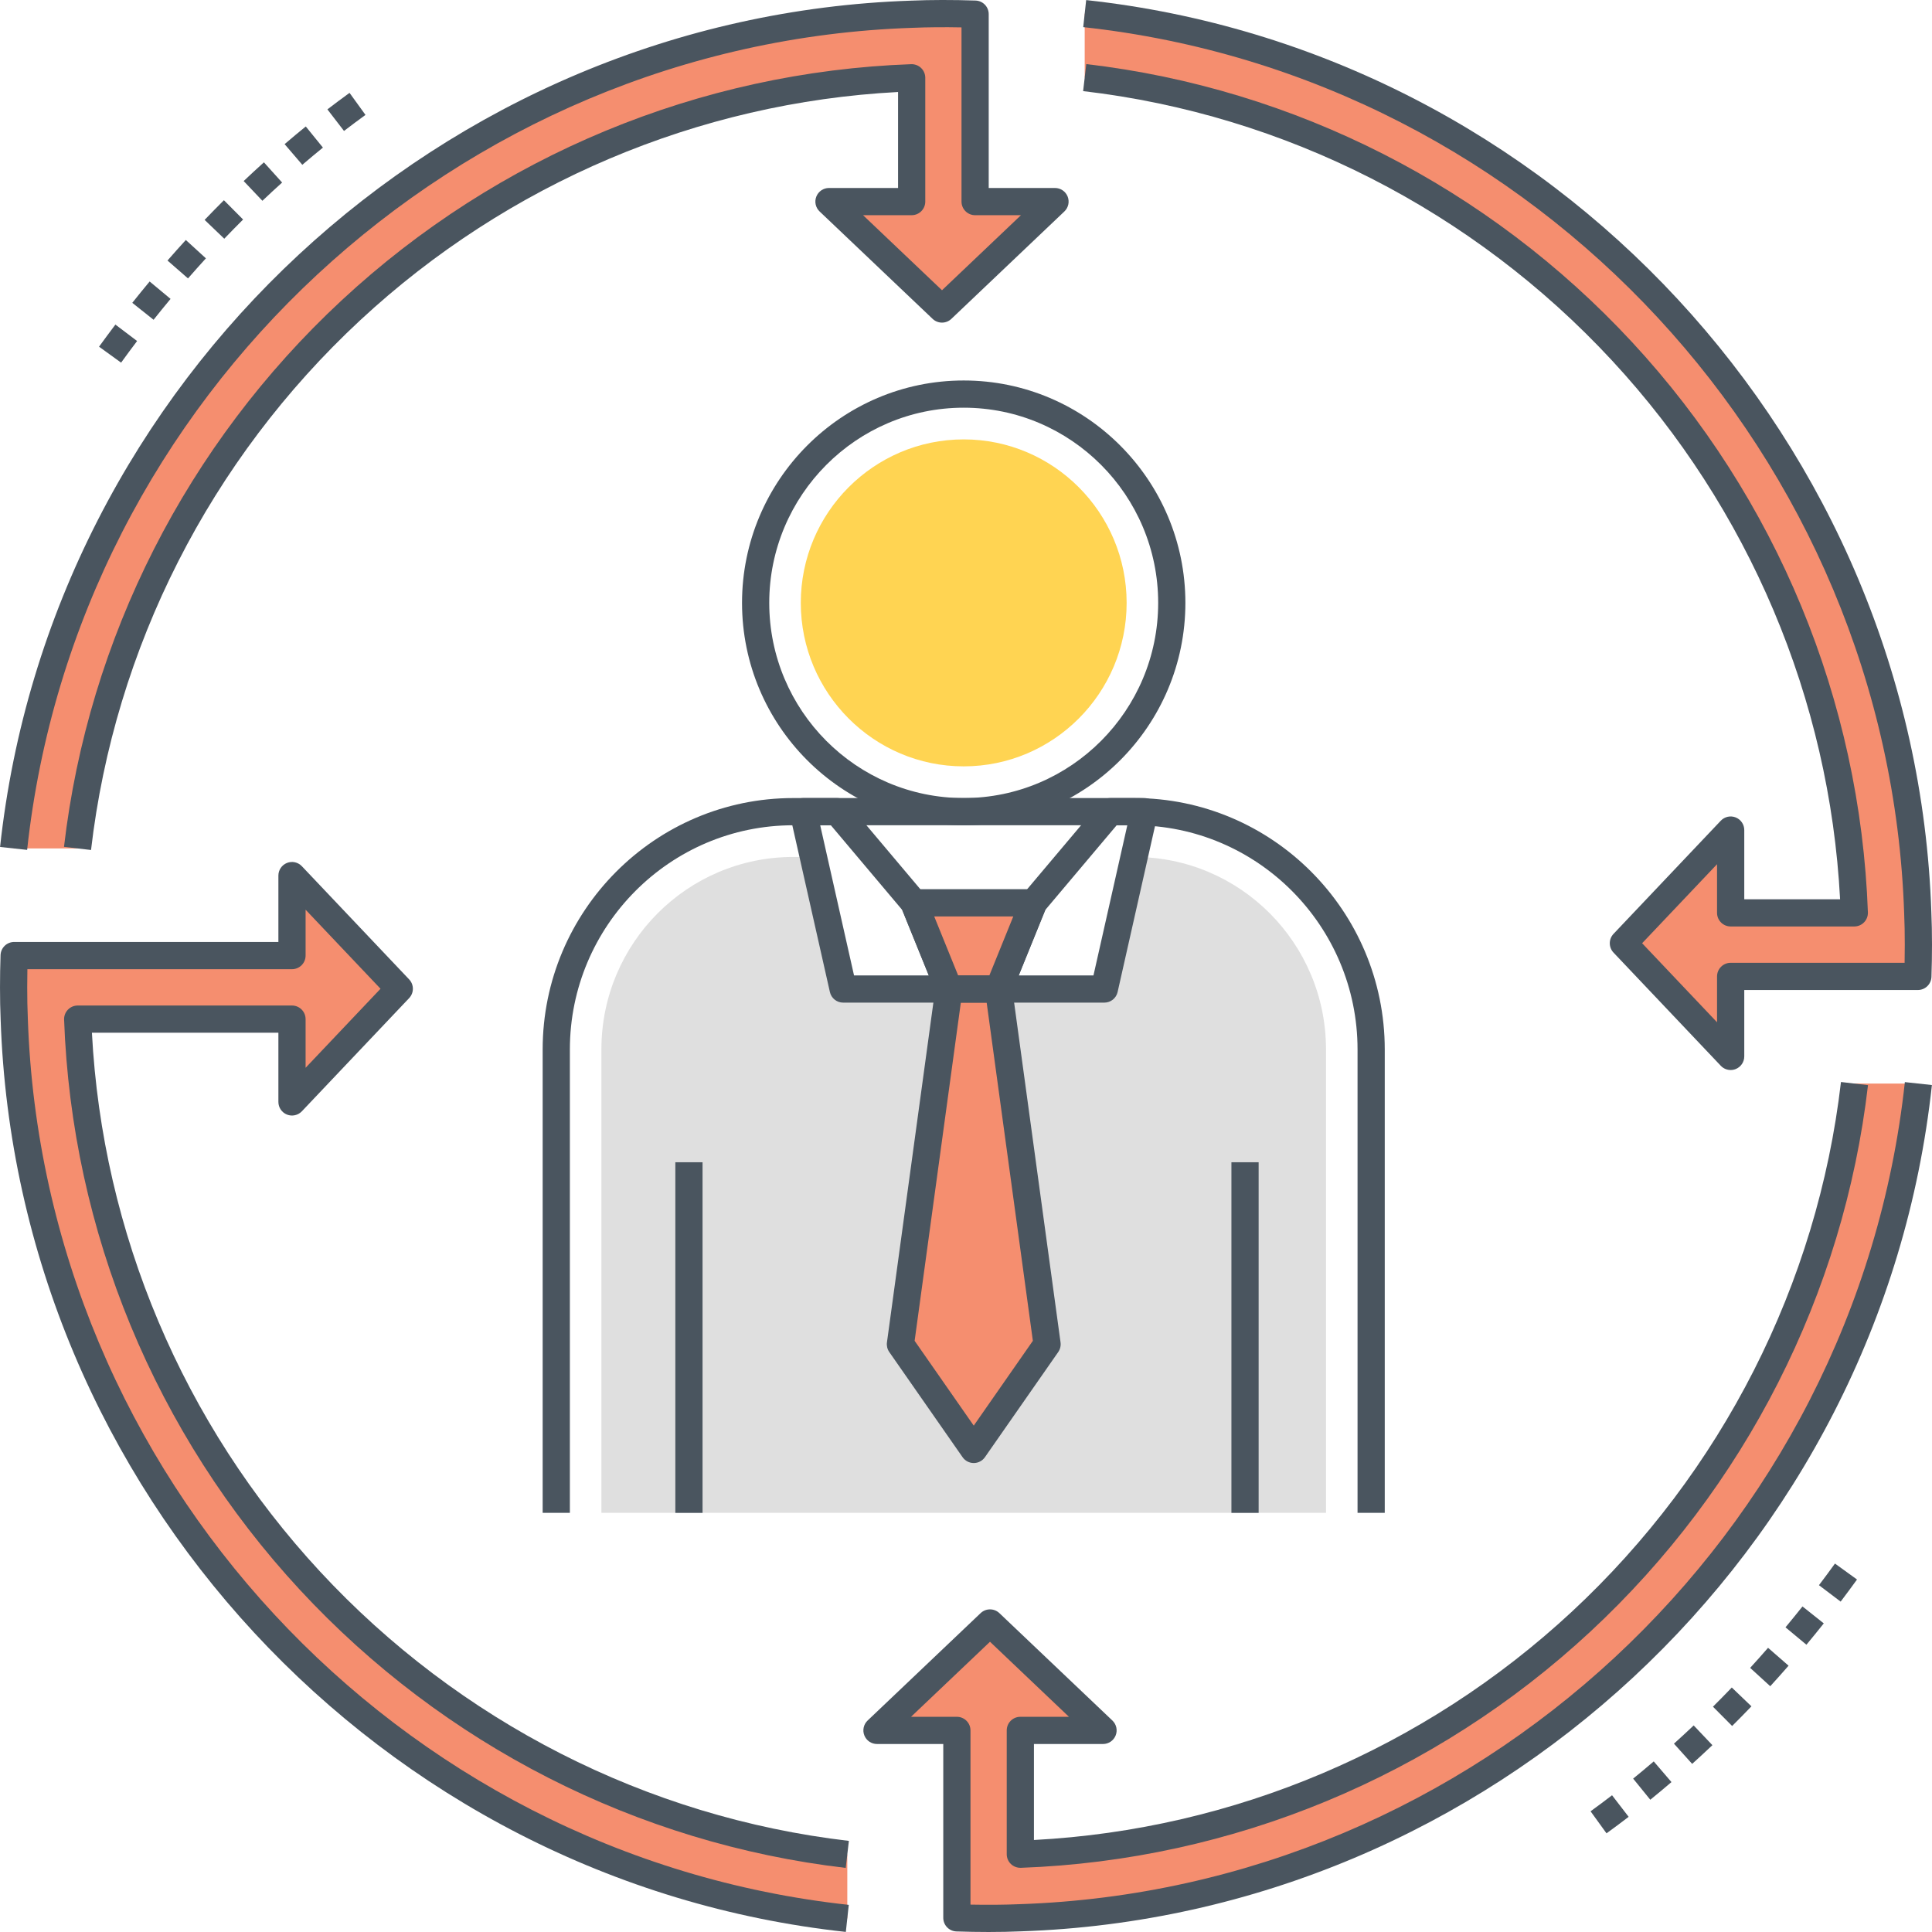
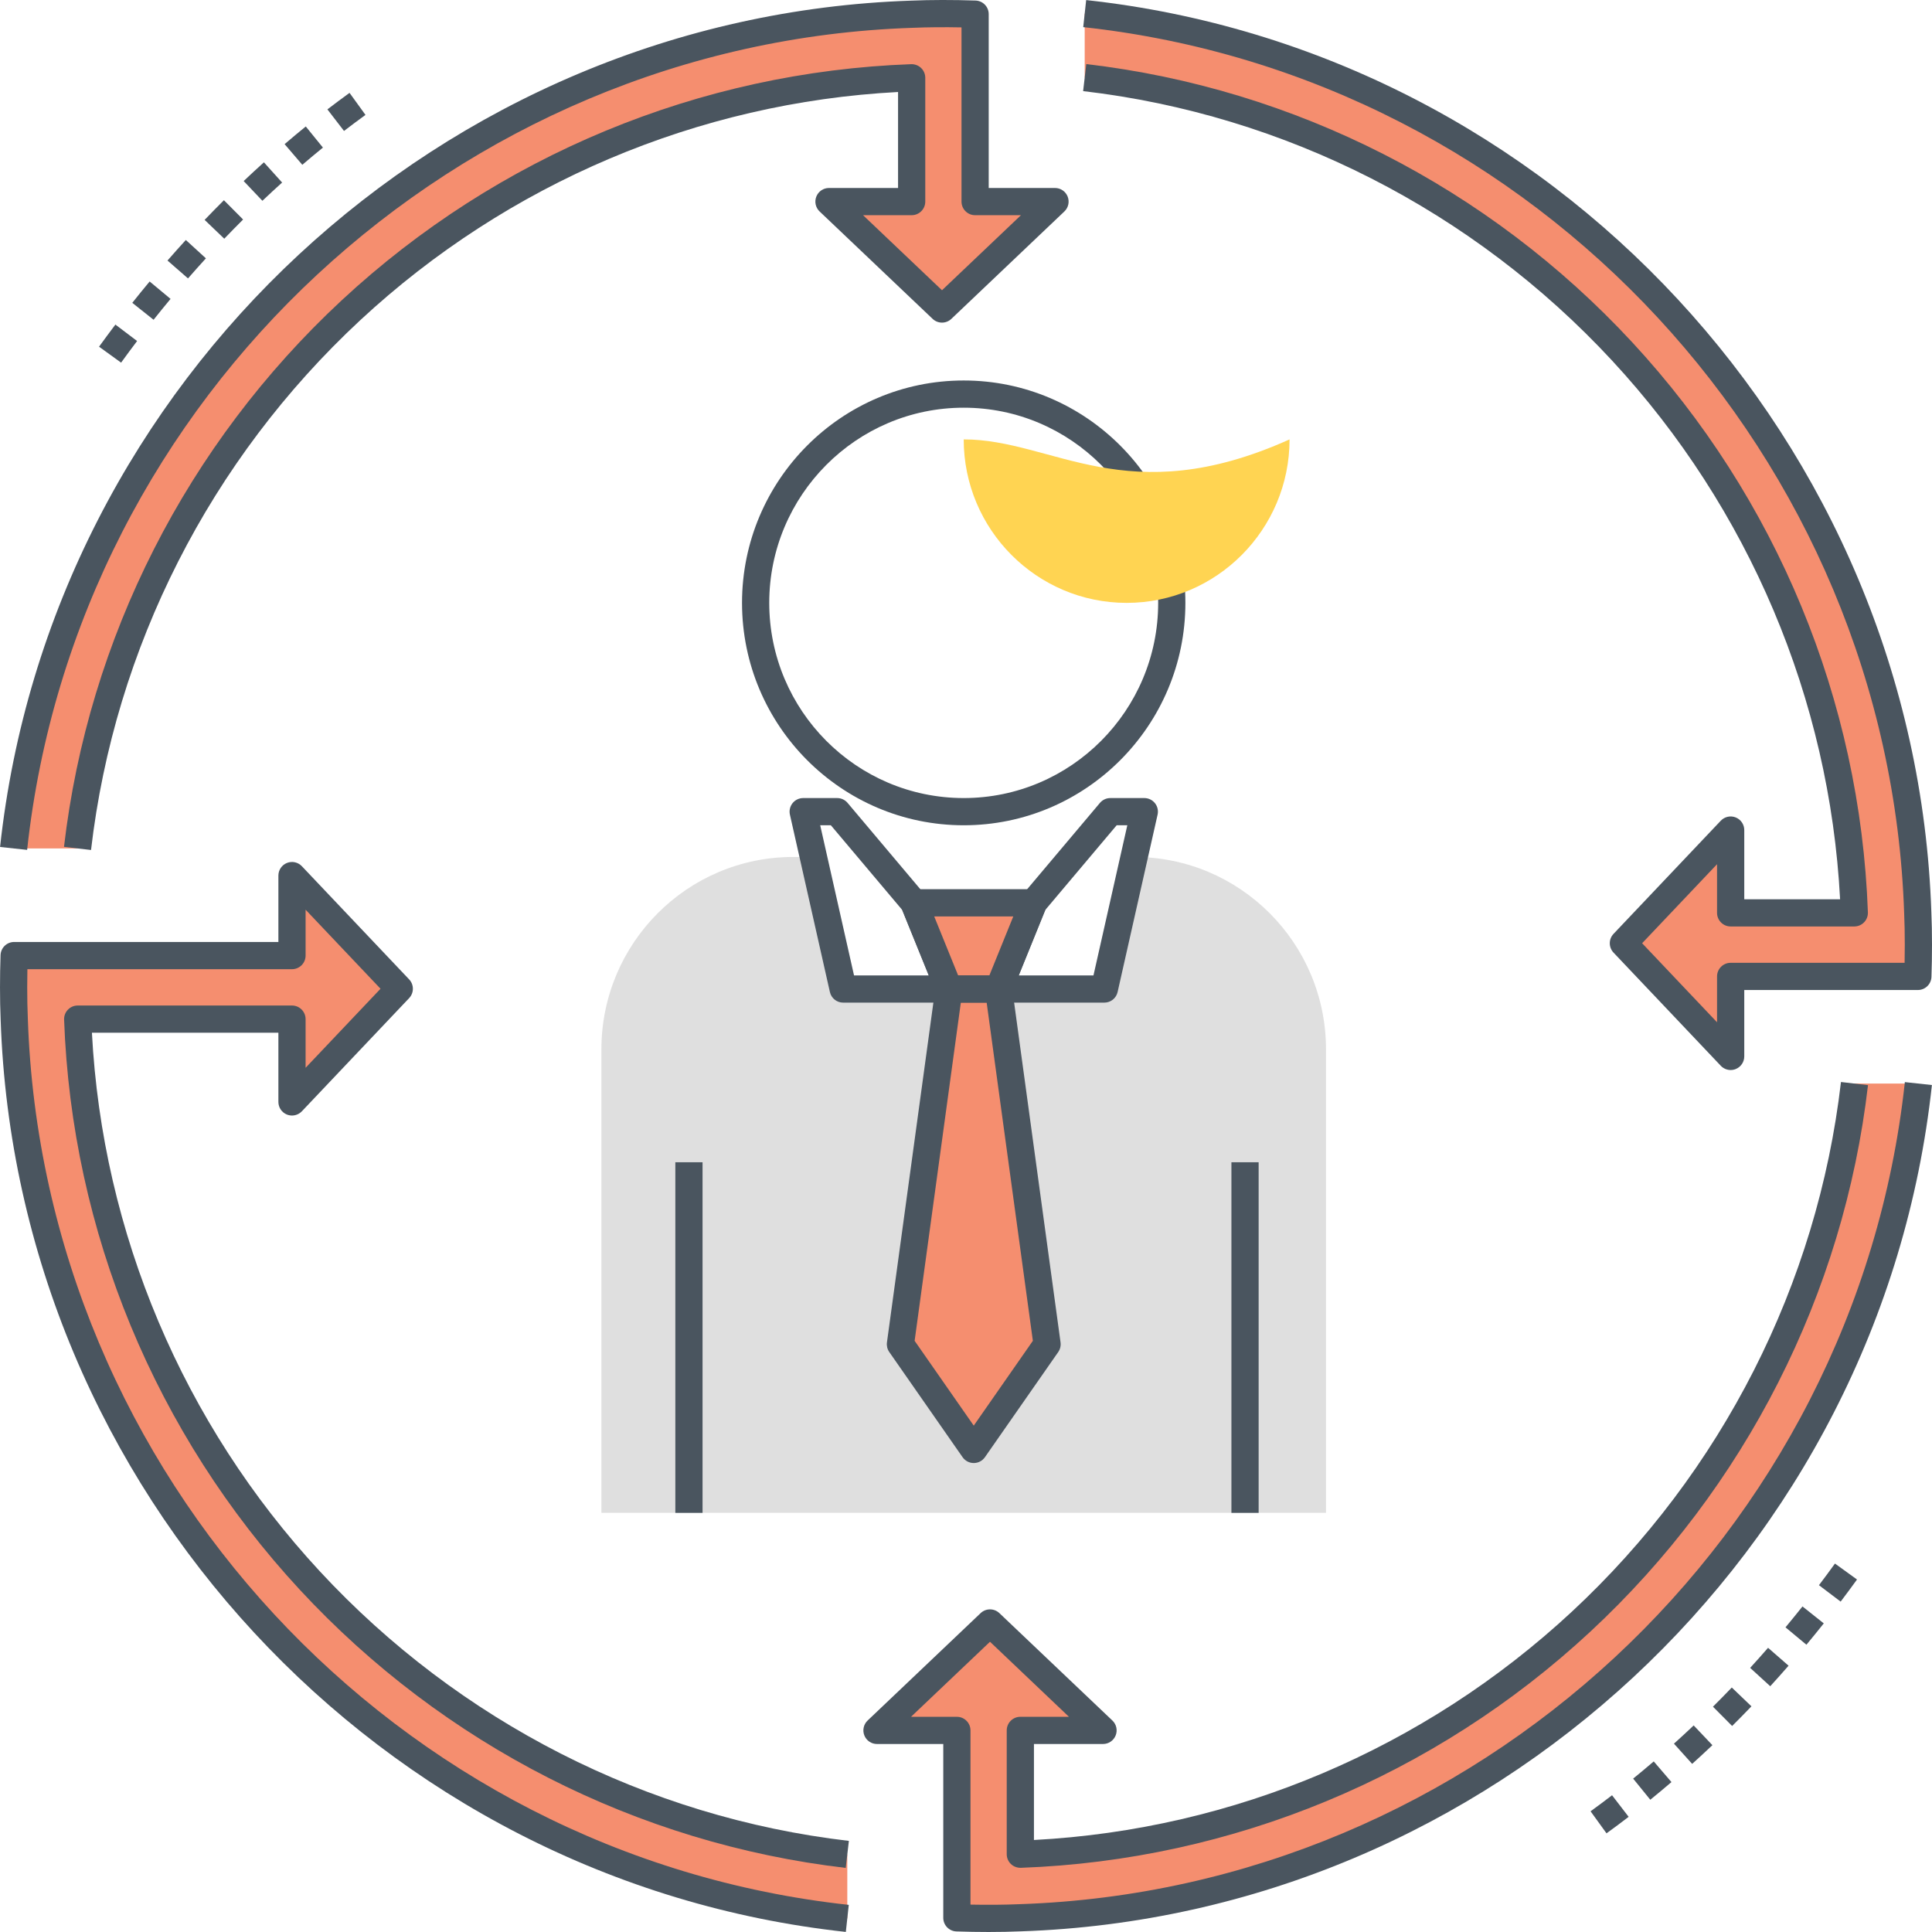
<svg xmlns="http://www.w3.org/2000/svg" version="1.1" id="Layer_1" x="0px" y="0px" viewBox="0 0 512 512" style="enable-background:new 0 0 512 512;" xml:space="preserve">
  <g>
    <g>
      <g>
        <g>
          <path style="fill:#4A555F;" d="M255.393,100.833c-32.392,0-58.747,26.438-58.747,58.936s26.355,58.936,58.747,58.936      c32.392,0,58.747-26.438,58.747-58.936S287.785,100.833,255.393,100.833z M255.393,211.493      c-28.416,0-51.535-23.203-51.535-51.724s23.12-51.724,51.535-51.724s51.535,23.203,51.535,51.724      S283.809,211.493,255.393,211.493z" />
        </g>
      </g>
    </g>
    <g>
      <g>
-         <path style="fill:#FFD452;" d="M255.394,116.444c-23.807,0-43.176,19.435-43.176,43.324c0,23.889,19.369,43.324,43.176,43.324     s43.176-19.435,43.176-43.324C298.569,135.879,279.201,116.444,255.394,116.444z" />
+         <path style="fill:#FFD452;" d="M255.394,116.444c0,23.889,19.369,43.324,43.176,43.324     s43.176-19.435,43.176-43.324C298.569,135.879,279.201,116.444,255.394,116.444z" />
      </g>
    </g>
    <g>
      <g>
        <path style="fill:#DFDFDF;" d="M300.557,227.103l-7.897,35.007h-28.044l12.874,94.124l-19.43,27.876l-19.43-27.876l12.85-94.124     h-28.045l-7.873-35.007h-5.337c-28.082,0-50.847,22.843-50.847,51.022v122.793h192.029V278.126     C351.406,249.946,328.64,227.103,300.557,227.103z" />
      </g>
    </g>
    <g>
      <g>
        <g>
          <path style="fill:#4A555F;" d="M254.827,260.745l-9.265-22.846c-0.141-0.351-0.338-0.678-0.585-0.968l-20.361-24.156      c-0.683-0.812-1.693-1.281-2.756-1.281h-9.007c-1.096,0-2.131,0.498-2.817,1.353c-0.683,0.856-0.941,1.977-0.7,3.045      l10.592,47.002c0.369,1.646,1.831,2.813,3.516,2.813h28.042c1.2,0,2.322-0.596,2.991-1.592      C255.147,263.121,255.278,261.858,254.827,260.745z M226.327,258.495l-8.965-39.791h2.822l18.911,22.437l7.04,17.354H226.327z" />
        </g>
      </g>
    </g>
    <g>
      <g>
        <g>
          <path style="fill:#4A555F;" d="M306.074,212.846c-0.685-0.855-1.721-1.353-2.817-1.353h-9.007c-1.063,0-2.073,0.469-2.756,1.281      L271.13,236.93c-0.247,0.29-0.444,0.617-0.585,0.969l-9.263,22.846c-0.451,1.112-0.319,2.375,0.35,3.369      c0.671,0.995,1.791,1.592,2.991,1.592h28.04c1.685,0,3.148-1.168,3.516-2.813l10.594-47.002      C307.015,214.822,306.757,213.701,306.074,212.846z M289.781,258.495h-19.805l7.038-17.354l18.913-22.437h2.822L289.781,258.495      z" />
        </g>
      </g>
    </g>
    <g>
      <g>
        <polygon style="fill:#F58E6F;" points="242.223,239.254 251.486,262.1 264.623,262.1 273.886,239.254    " />
      </g>
    </g>
    <g>
      <g>
        <polygon style="fill:#F58E6F;" points="264.623,262.1 251.486,262.1 238.623,356.237 258.053,384.113 277.482,356.237    " />
      </g>
    </g>
    <g>
      <g>
        <rect x="178.971" y="308.01" style="fill:#4A555F;" width="7.211" height="92.912" />
      </g>
    </g>
    <g>
      <g>
        <g>
          <path style="fill:#4A555F;" d="M276.877,237.24c-0.671-0.995-1.791-1.592-2.99-1.592h-31.664c-1.2,0-2.322,0.596-2.991,1.592      c-0.669,0.994-0.801,2.257-0.35,3.37l9.265,22.846c0.552,1.36,1.873,2.25,3.34,2.25h13.136c1.467,0,2.789-0.89,3.34-2.251      l9.263-22.846C277.677,239.497,277.546,238.234,276.877,237.24z M262.194,258.495h-8.277l-6.343-15.635h20.96L262.194,258.495z" />
        </g>
      </g>
    </g>
    <g>
      <g>
        <g>
          <path style="fill:#4A555F;" d="M281.055,355.749l-12.859-94.136c-0.244-1.786-1.77-3.117-3.573-3.117h-13.136      c-1.803,0-3.329,1.331-3.573,3.117l-12.864,94.136c-0.122,0.897,0.096,1.808,0.615,2.551l19.43,27.876      c0.674,0.967,1.779,1.543,2.958,1.543c1.178,0,2.284-0.576,2.958-1.543l19.43-27.876      C280.959,357.556,281.177,356.645,281.055,355.749z M258.053,377.807l-15.667-22.478l12.246-89.623h6.845l12.242,89.623      L258.053,377.807z" />
        </g>
      </g>
    </g>
    <g>
      <g>
-         <path style="fill:#4A555F;" d="M300.56,211.493h-90.333c-36.622,0-66.416,29.89-66.416,66.63v122.799h7.211V278.123     c0-32.764,26.559-59.419,59.204-59.419h90.333c32.646,0,59.204,26.655,59.204,59.419v122.799h7.211V278.123     C366.976,241.382,337.182,211.493,300.56,211.493z" />
-       </g>
+         </g>
    </g>
    <g>
      <g>
        <rect x="326.339" y="308.01" style="fill:#4A555F;" width="7.211" height="92.912" />
      </g>
    </g>
    <g>
      <g>
        <path style="fill:#F58E6F;" d="M258.416,53.423V3.749c-2.787-0.096-5.597-0.145-8.408-0.145c-2.811,0-5.622,0.048-8.408,0.169     C117.834,7.911,16.77,103.362,3.605,224.841h16.936C33.586,112.671,127.106,24.725,241.599,20.612v32.812h-21.913l29.951,28.467     l29.951-28.467H258.416z" />
      </g>
    </g>
    <g>
      <g>
        <path style="fill:#F58E6F;" d="M508.226,241.92c-4.132-123.933-99.454-225.134-220.77-238.316v16.959     C399.475,33.625,487.302,127.273,491.41,241.92h-32.767v-21.943l-28.429,29.992l28.429,29.992v-21.202h49.607     c0.096-2.791,0.144-5.605,0.144-8.419S508.346,244.711,508.226,241.92z" />
      </g>
    </g>
    <g>
      <g>
        <path style="fill:#F58E6F;" d="M491.458,287.158C478.414,399.327,384.893,487.273,270.4,491.387v-32.812h21.913l-29.951-28.467     l-29.951,28.467h21.173v49.675c2.787,0.096,5.597,0.145,8.408,0.145c2.811,0,5.621-0.048,8.408-0.169     c123.766-4.137,224.83-99.588,237.995-221.068H491.458z" />
      </g>
    </g>
    <g>
      <g>
        <path style="fill:#F58E6F;" d="M20.59,270.078h56.79v21.943l28.429-29.992L77.38,232.037v21.202H3.75     c-0.096,2.791-0.144,5.605-0.144,8.419c0,2.814,0.048,5.629,0.168,8.419c4.132,123.933,99.454,225.134,220.769,238.316v-16.959     C112.525,478.373,24.697,384.725,20.59,270.078z" />
      </g>
    </g>
    <g>
      <g>
        <path style="fill:#4A555F;" d="M282.936,52.086c-0.547-1.371-1.873-2.269-3.347-2.269H262.02V3.749     c0-1.942-1.54-3.536-3.481-3.603c-5.885-0.202-11.965-0.195-17.059,0.023C117.231,4.322,13.426,100.744,0.02,224.453l7.169,0.777     C20.21,105.067,121.036,11.411,241.755,7.375c3.965-0.169,8.491-0.206,13.054-0.116v46.164c0,1.992,1.615,3.606,3.606,3.606     h12.146l-20.922,19.887l-20.922-19.887H241.6c1.991,0,3.606-1.614,3.606-3.606V20.612c0-0.979-0.397-1.916-1.103-2.595     c-0.702-0.678-1.674-1.037-2.631-1.008c-56.042,2.013-109.632,24.229-150.897,62.554c-41.04,38.117-67.183,89.563-73.615,144.862     l7.164,0.833c6.232-53.595,31.575-103.461,71.357-140.411c39.08-36.296,89.559-57.684,142.514-60.466v25.437h-18.308     c-1.474,0-2.8,0.898-3.347,2.269c-0.547,1.37-0.207,2.934,0.864,3.951l29.951,28.467c1.39,1.322,3.577,1.322,4.967,0     l29.951-28.467C283.142,55.021,283.482,53.456,282.936,52.086z" />
      </g>
    </g>
    <g>
      <g>
        <path style="fill:#4A555F;" d="M511.83,241.8C507.682,117.387,411.391,13.444,287.846,0.021l-0.779,7.169     c119.998,13.039,213.529,114.002,217.557,234.885c0.11,2.562,0.164,5.267,0.164,8.265c0,1.606-0.016,3.212-0.047,4.813h-46.099     c-1.991,0-3.606,1.614-3.606,3.606v12.156l-19.854-20.946l19.854-20.946v12.897c0,1.992,1.615,3.605,3.606,3.605h32.768     c0.979,0,1.916-0.398,2.594-1.102c0.681-0.704,1.045-1.655,1.009-2.633c-2.012-56.115-24.195-109.775-62.467-151.093     C394.478,49.602,343.1,23.422,287.875,16.983l-0.836,7.162c53.521,6.242,103.317,31.617,140.216,71.453     c36.249,39.135,57.61,89.683,60.387,142.716h-25.394v-18.337c0-1.477-0.899-2.803-2.27-3.35c-1.373-0.546-2.937-0.203-3.953,0.87     l-28.427,29.992c-1.317,1.391-1.317,3.569,0,4.96l28.427,29.992c0.695,0.734,1.648,1.126,2.617,1.126     c0.448,0,0.901-0.083,1.336-0.256c1.371-0.547,2.27-1.875,2.27-3.35v-17.596h46.002c1.944,0,3.538-1.54,3.603-3.481     c0.099-2.831,0.146-5.688,0.146-8.543C511.999,247.237,511.943,244.432,511.83,241.8z" />
      </g>
    </g>
    <g>
      <g>
        <path style="fill:#4A555F;" d="M504.809,286.77c-13.021,120.162-113.848,213.818-234.566,217.854     c-3.948,0.17-8.477,0.207-13.054,0.117v-46.166c0-1.992-1.615-3.605-3.606-3.605h-12.146l20.925-19.887l20.922,19.887H270.4     c-1.991,0-3.606,1.614-3.606,3.605v32.812c0,0.979,0.397,1.916,1.103,2.595c0.702,0.678,1.646,1.022,2.631,1.008     c56.042-2.014,109.632-24.23,150.897-62.555c41.04-38.117,67.183-89.562,73.615-144.861l-7.164-0.833     c-6.232,53.595-31.575,103.46-71.357,140.41c-39.08,36.296-89.559,57.684-142.514,60.467v-25.438h18.308     c1.474,0,2.8-0.898,3.347-2.269c0.549-1.37,0.207-2.934-0.864-3.951l-29.951-28.467c-1.39-1.322-3.577-1.322-4.967,0     l-29.953,28.467c-1.07,1.016-1.411,2.581-0.864,3.951c0.547,1.371,1.873,2.269,3.347,2.269h17.568v46.069     c0,1.942,1.54,3.536,3.481,3.603c2.829,0.097,5.681,0.147,8.533,0.147c3.089,0,5.892-0.056,8.528-0.171     c124.249-4.153,228.052-100.574,241.458-224.282L504.809,286.77z" />
      </g>
    </g>
    <g>
      <g>
        <path style="fill:#4A555F;" d="M7.376,269.922c-0.11-2.561-0.164-5.264-0.164-8.264c0-1.606,0.016-3.212,0.047-4.813h70.12     c1.991,0,3.606-1.614,3.606-3.606v-12.157l19.857,20.947l-19.857,20.947v-12.898c0-1.992-1.615-3.606-3.606-3.606H20.59     c-0.979,0-1.916,0.398-2.594,1.102c-0.681,0.704-1.045,1.655-1.009,2.633c2.012,56.115,24.195,109.775,62.467,151.094     c38.068,41.096,89.446,67.276,144.672,73.715l0.836-7.162c-53.521-6.241-103.317-31.617-140.216-71.453     c-36.249-39.135-57.61-89.685-60.387-142.717h49.416v18.337c0,1.475,0.899,2.803,2.27,3.35c1.373,0.546,2.937,0.203,3.953-0.87     l28.429-29.992c1.317-1.391,1.317-3.569,0-4.96l-28.429-29.992c-1.017-1.073-2.58-1.416-3.953-0.87     c-1.371,0.547-2.27,1.874-2.27,3.35v17.596H3.75c-1.944,0-3.538,1.54-3.603,3.481c-0.099,2.831-0.146,5.688-0.146,8.543     c0,3.103,0.056,5.908,0.169,8.539C4.318,394.61,100.609,498.554,224.154,511.979l0.779-7.169     C104.935,491.77,11.405,390.805,7.376,269.922z" />
      </g>
    </g>
    <g>
      <g>
        <g>
          <path style="fill:#4A555F;" d="M443.614,462.09l4.826,5.357c1.763-1.588,3.552-3.24,5.364-4.958l-4.962-5.232      C447.077,458.932,445.33,460.542,443.614,462.09z M453.952,452.292l5.084,5.113c1.69-1.681,3.394-3.418,5.113-5.21l-5.207-4.988      C457.267,448.957,455.6,450.651,453.952,452.292z M432.8,471.351l4.545,5.599c1.826-1.482,3.697-3.042,5.61-4.681l-4.695-5.477      C436.398,468.388,434.574,469.908,432.8,471.351z M421.518,480.01l4.225,5.843c1.871-1.353,3.831-2.811,5.866-4.376      l-4.399-5.716C425.236,477.282,423.332,478.697,421.518,480.01z M463.809,442.005l5.324,4.864      c1.613-1.764,3.232-3.579,4.859-5.444l-5.437-4.74C466.966,438.508,465.384,440.28,463.809,442.005z M486.283,414.36      c-1.411,1.952-2.824,3.863-4.24,5.732l5.749,4.354c1.446-1.912,2.892-3.865,4.336-5.859L486.283,414.36z M473.175,431.26      l5.545,4.61c1.531-1.841,3.063-3.725,4.599-5.658l-5.643-4.486C476.173,427.615,474.673,429.46,473.175,431.26z" />
        </g>
      </g>
    </g>
    <g>
      <g>
        <g>
          <path style="fill:#4A555F;" d="M35.057,80.255l5.643,4.486c1.502-1.888,3.002-3.734,4.5-5.534l-5.545-4.61      C38.125,76.437,36.592,78.322,35.057,80.255z M92.632,24.612c-1.871,1.353-3.831,2.811-5.866,4.375l4.399,5.716      c1.974-1.52,3.878-2.936,5.693-4.249L92.632,24.612z M44.386,69.043l5.437,4.739c1.589-1.823,3.171-3.595,4.746-5.319      l-5.324-4.864C47.632,65.363,46.013,67.178,44.386,69.043z M26.247,91.877l5.845,4.228c1.411-1.952,2.824-3.863,4.242-5.732      l-5.751-4.354C29.137,87.93,27.691,89.883,26.247,91.877z M75.423,38.2l4.695,5.474c1.861-1.597,3.685-3.116,5.46-4.559      l-4.545-5.598C79.208,34.999,77.337,36.56,75.423,38.2z M64.574,47.977l4.962,5.232c1.765-1.675,3.512-3.285,5.228-4.833      l-4.826-5.357C68.175,44.607,66.386,46.26,64.574,47.977z M54.226,58.272l5.207,4.988c1.676-1.75,3.343-3.445,4.991-5.086      l-5.085-5.113C57.649,54.742,55.945,56.479,54.226,58.272z" />
        </g>
      </g>
    </g>
  </g>
</svg>